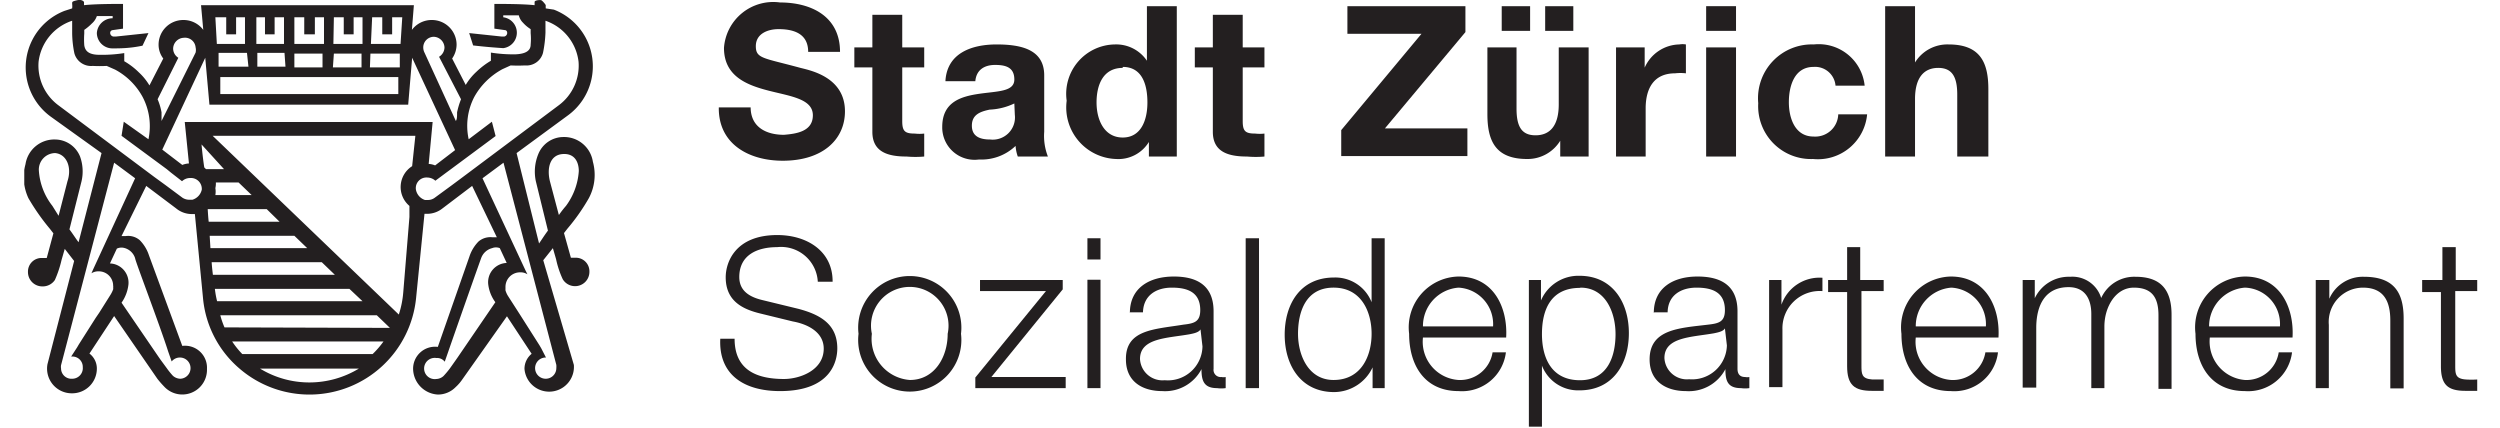
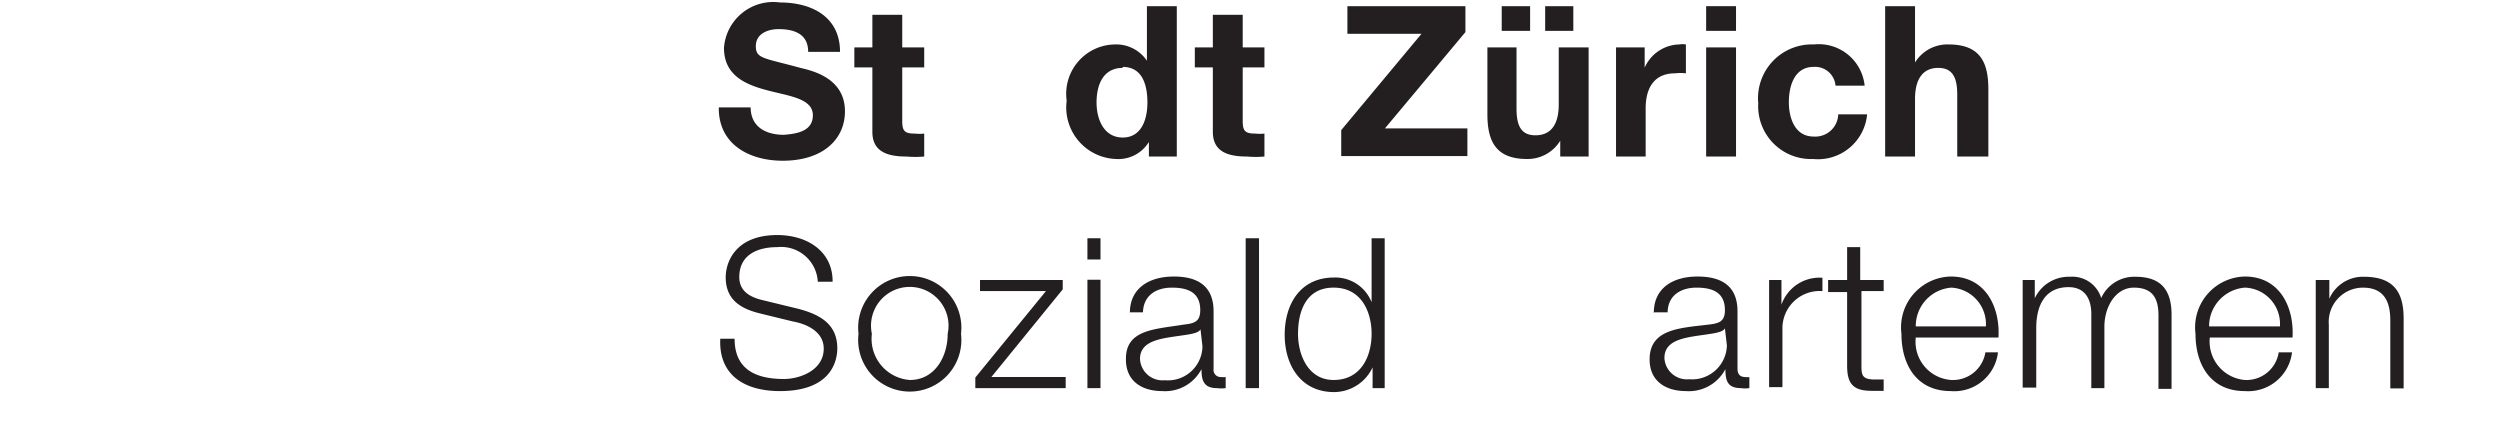
<svg xmlns="http://www.w3.org/2000/svg" width="800px" height="137px" id="Layer_1" data-name="Layer 1" viewBox="0 0 99.41 17.34">
  <defs>
    <style>.cls-1{fill:none;}.cls-2{clip-path:url(#clip-path);}.cls-3{fill:#231f20;}.cls-4{clip-path:url(#clip-path-2);}</style>
    <clipPath id="clip-path" transform="translate(0 -0.66)">
      <rect class="cls-1" width="100" height="18" />
    </clipPath>
    <clipPath id="clip-path-2" transform="translate(0 -0.66)">
-       <rect class="cls-1" x="0.06" y="0.66" width="99.35" height="17.28" />
-     </clipPath>
+       </clipPath>
  </defs>
  <title>Stadt_Zuerich_Sozialdepartement_sd_sw_pos_1</title>
  <g class="cls-2">
    <path class="cls-3" d="M29.48,5c0,.81.63,1.12,1.35,1.12C31.3,6.08,32,6,32,5.33s-.91-.77-1.8-1S28.4,3.74,28.4,2.6A2,2,0,0,1,30.67.76c1.26,0,2.43.56,2.43,2H31.81c0-.73-.57-.92-1.2-.92-.43,0-.92.18-.92.69S30,3,31.5,3.41c.44.11,1.8.39,1.8,1.76,0,1.12-.88,2-2.52,2-1.35,0-2.61-.66-2.59-2.16h1.29" transform="translate(0 -0.66)" />
    <path class="cls-3" d="M35.62,2.58h.89v.81h-.89V5.56c0,.41.1.51.51.51a1.63,1.63,0,0,0,.38,0V7a4,4,0,0,1-.71,0c-.74,0-1.39-.17-1.39-1V3.39h-.73V2.58h.73V1.26h1.21V2.58" transform="translate(0 -0.66)" />
-     <path class="cls-3" d="M37.37,3.93c.07-1.13,1.08-1.47,2.07-1.47s1.93.2,1.93,1.25V6a2.28,2.28,0,0,0,.15,1H40.3a1.65,1.65,0,0,1-.09-.43,2,2,0,0,1-1.48.55,1.31,1.31,0,0,1-1.49-1.32c0-1,.74-1.23,1.49-1.34s1.43-.08,1.43-.58-.36-.59-.78-.59-.76.19-.8.66H37.37m2.79.9a2.56,2.56,0,0,1-1,.25c-.38.08-.72.2-.72.65s.35.56.74.56a.9.9,0,0,0,1-1Z" transform="translate(0 -0.66)" />
    <path class="cls-3" d="M45.61,6.41h0a1.45,1.45,0,0,1-1.33.69,2.09,2.09,0,0,1-2-2.36,2,2,0,0,1,1.95-2.28,1.5,1.5,0,0,1,1.3.66h0V.91h1.21V7H45.61V6.41m-1.06-3c-.79,0-1.06.68-1.06,1.4s.32,1.42,1.06,1.42,1-.7,1-1.42S45.34,3.37,44.55,3.37Z" transform="translate(0 -0.66)" />
    <path class="cls-3" d="M49.41,2.58h.88v.81h-.88V5.56c0,.41.1.51.51.51a1.58,1.58,0,0,0,.37,0V7a3.91,3.91,0,0,1-.7,0c-.74,0-1.39-.17-1.39-1V3.39h-.73V2.58h.73V1.26h1.21V2.58" transform="translate(0 -0.66)" />
    <polyline class="cls-3" points="53.4 5.27 56.65 1.37 53.65 1.37 53.65 0.25 58.43 0.25 58.43 1.3 55.17 5.2 58.51 5.2 58.51 6.32 53.4 6.32 53.4 5.27" />
    <path class="cls-3" d="M63.42,7H62.27V6.36h0a1.55,1.55,0,0,1-1.34.74c-1.28,0-1.61-.73-1.61-1.82V2.58H60.5V5.06c0,.73.21,1.08.77,1.08s.94-.36.94-1.25V2.58h1.21V7M59.9.91h1.15v1H59.9Zm1.76,0H62.8v1H61.66Z" transform="translate(0 -0.66)" />
    <path class="cls-3" d="M64.55,2.58h1.14V3.4h0a1.57,1.57,0,0,1,1.4-.94.81.81,0,0,1,.27,0V3.63a1.9,1.9,0,0,0-.44,0c-.88,0-1.19.64-1.19,1.42V7h-1.2V2.58" transform="translate(0 -0.66)" />
    <path class="cls-3" d="M68.18.91h1.21v1H68.18Zm0,1.67h1.21V7H68.18Z" transform="translate(0 -0.66)" />
    <path class="cls-3" d="M73.42,4.13a.83.83,0,0,0-.89-.76c-.78,0-1,.78-1,1.43s.25,1.39,1,1.39a.93.93,0,0,0,1-.9h1.17A2,2,0,0,1,72.51,7.1a2.14,2.14,0,0,1-2.22-2.26,2.18,2.18,0,0,1,2.25-2.38A1.87,1.87,0,0,1,74.6,4.13H73.42" transform="translate(0 -0.66)" />
    <path class="cls-3" d="M75.43.91h1.21V3.19h0A1.54,1.54,0,0,1,78,2.46c1.28,0,1.61.73,1.61,1.81V7H78.35V4.49c0-.72-.21-1.08-.77-1.08s-.94.37-.94,1.26V7H75.43V.91" transform="translate(0 -0.66)" />
    <path class="cls-3" d="M28.83,14.38c0,1.25.87,1.63,2,1.63.64,0,1.61-.35,1.61-1.23,0-.69-.69-1-1.25-1.1l-1.35-.33c-.72-.18-1.37-.52-1.37-1.46,0-.6.38-1.71,2.09-1.71,1.2,0,2.25.65,2.24,1.89H32.2a1.49,1.49,0,0,0-1.65-1.4c-.79,0-1.53.31-1.53,1.21,0,.57.43.81.92.93l1.48.36c.86.23,1.57.61,1.57,1.6,0,.42-.17,1.73-2.32,1.73-1.43,0-2.49-.64-2.42-2.12h.58" transform="translate(0 -0.66)" />
    <path class="cls-3" d="M38,14.18a2.09,2.09,0,1,1-4.15,0,2.09,2.09,0,1,1,4.15,0m-3.61,0a1.67,1.67,0,0,0,1.54,1.87c1,0,1.53-.93,1.53-1.87a1.57,1.57,0,1,0-3.07,0Z" transform="translate(0 -0.66)" />
    <polyline class="cls-3" points="39.23 15.27 42.24 15.27 42.24 15.72 38.58 15.72 38.58 15.29 41.44 11.79 38.77 11.79 38.77 11.34 42.12 11.34 42.12 11.72 39.23 15.27" />
    <path class="cls-3" d="M43.12,10.31h.53v.86h-.53Zm0,1.68h.53v4.39h-.53Z" transform="translate(0 -0.66)" />
    <path class="cls-3" d="M44.84,13.33c0-1,.78-1.47,1.78-1.47.77,0,1.61.24,1.61,1.41V15.6a.29.29,0,0,0,.32.33.43.43,0,0,0,.17,0v.45a1.25,1.25,0,0,1-.35,0c-.54,0-.63-.31-.63-.77h0a1.66,1.66,0,0,1-1.59.89c-.81,0-1.47-.39-1.47-1.28C44.66,14,45.85,14,47,13.81c.44-.05.69-.11.69-.59,0-.73-.52-.91-1.15-.91s-1.15.31-1.17,1h-.54M47.7,14h0c-.07.13-.3.17-.45.2-.91.16-2,.15-2,1a.91.91,0,0,0,1,.86,1.4,1.4,0,0,0,1.53-1.37Z" transform="translate(0 -0.66)" />
    <rect class="cls-3" x="49.53" y="9.65" width="0.54" height="6.07" />
    <path class="cls-3" d="M55.16,16.38h-.49v-.84h0a1.73,1.73,0,0,1-1.56,1c-1.34,0-2-1.08-2-2.32s.63-2.32,2-2.32a1.58,1.58,0,0,1,1.52,1h0V10.31h.53v6.07m-2.07-.33c1.14,0,1.54-1,1.54-1.87s-.4-1.87-1.54-1.87-1.44,1-1.44,1.87S52.07,16.05,53.09,16.05Z" transform="translate(0 -0.66)" />
  </g>
  <g class="cls-4">
    <g class="cls-2">
      <path class="cls-3" d="M56.71,14.33a1.55,1.55,0,0,0,1.44,1.72,1.33,1.33,0,0,0,1.38-1.12h.54a1.79,1.79,0,0,1-1.92,1.57c-1.39,0-2-1.07-2-2.32a2.06,2.06,0,0,1,2-2.32c1.41,0,2,1.24,1.93,2.47H56.71m2.84-.45a1.48,1.48,0,0,0-1.4-1.57,1.56,1.56,0,0,0-1.44,1.57Z" transform="translate(0 -0.66)" />
      <path class="cls-3" d="M61,12h.49v.83h0a1.65,1.65,0,0,1,1.56-1c1.34,0,2,1.08,2,2.32s-.64,2.32-2,2.32a1.57,1.57,0,0,1-1.52-1h0V18H61V12m2.07.32c-1.18,0-1.54.88-1.54,1.87s.4,1.87,1.54,1.87,1.44-1,1.44-1.87S64.11,12.31,63.09,12.31Z" transform="translate(0 -0.66)" />
    </g>
  </g>
  <g class="cls-2">
    <path class="cls-3" d="M66.06,13.33c0-1,.77-1.47,1.77-1.47.78,0,1.62.24,1.62,1.41V15.6c0,.21.1.33.31.33a.43.43,0,0,0,.17,0v.45a1.18,1.18,0,0,1-.34,0c-.55,0-.63-.31-.63-.77h0a1.67,1.67,0,0,1-1.6.89c-.8,0-1.47-.39-1.47-1.28,0-1.23,1.2-1.27,2.36-1.41.44-.05.69-.11.69-.59,0-.73-.52-.91-1.15-.91s-1.16.31-1.17,1h-.54m2.86.65h0c-.07.13-.31.17-.45.2-.91.16-2,.15-2,1a.91.91,0,0,0,1,.86,1.41,1.41,0,0,0,1.53-1.37Z" transform="translate(0 -0.66)" />
    <path class="cls-3" d="M70.73,12h.5v1h0a1.63,1.63,0,0,1,1.66-1.09v.54A1.51,1.51,0,0,0,71.27,14v2.34h-.54V12" transform="translate(0 -0.66)" />
    <path class="cls-3" d="M74.47,12h.9v.45h-.9v3c0,.35,0,.55.44.58l.46,0v.46l-.48,0c-.71,0-1-.24-1-1v-3h-.77V12h.77V10.67h.53V12" transform="translate(0 -0.66)" />
    <path class="cls-3" d="M76.67,14.33a1.55,1.55,0,0,0,1.44,1.72,1.33,1.33,0,0,0,1.38-1.12H80a1.78,1.78,0,0,1-1.91,1.57c-1.39,0-2-1.07-2-2.32a2.06,2.06,0,0,1,2-2.32c1.41,0,2,1.24,1.93,2.47H76.67m2.84-.45a1.48,1.48,0,0,0-1.4-1.57,1.56,1.56,0,0,0-1.44,1.57Z" transform="translate(0 -0.66)" />
    <path class="cls-3" d="M81,12h.49v.74h0a1.52,1.52,0,0,1,1.43-.87,1.22,1.22,0,0,1,1.26.86,1.47,1.47,0,0,1,1.39-.86c1,0,1.46.5,1.46,1.54v3H86.5V13.43c0-.73-.27-1.12-1-1.12s-1.19.77-1.19,1.58v2.49h-.53v-3c0-.59-.24-1.09-.92-1.09-.93,0-1.3.7-1.31,1.62v2.45H81V12" transform="translate(0 -0.66)" />
    <path class="cls-3" d="M88.58,14.33A1.56,1.56,0,0,0,90,16.05a1.32,1.32,0,0,0,1.37-1.12h.54A1.79,1.79,0,0,1,90,16.5c-1.39,0-2-1.07-2-2.32a2.06,2.06,0,0,1,2-2.32c1.41,0,2,1.24,1.93,2.47H88.58m2.84-.45A1.47,1.47,0,0,0,90,12.31a1.57,1.57,0,0,0-1.45,1.57Z" transform="translate(0 -0.66)" />
    <path class="cls-3" d="M92.89,12h.53v.76h0a1.48,1.48,0,0,1,1.4-.89c1.23,0,1.61.65,1.61,1.69v2.83h-.54V13.64c0-.76-.25-1.33-1.11-1.33a1.39,1.39,0,0,0-1.38,1.51v2.56h-.53V12" transform="translate(0 -0.66)" />
  </g>
  <g class="cls-4">
    <g class="cls-2">
      <path class="cls-3" d="M98.52,12h.89v.45h-.89v3c0,.35,0,.55.43.58a3.44,3.44,0,0,0,.46,0v.46l-.47,0c-.72,0-1-.24-1-1v-3h-.76V12H98V10.67h.54V12" transform="translate(0 -0.66)" />
      <path class="cls-3" d="M22.36,11.1l-.16,0-.28-1,.14-.18a8.07,8.07,0,0,0,.87-1.24,2,2,0,0,0,.16-1.47,1.18,1.18,0,0,0-1.21-1,1.1,1.1,0,0,0-1,.69A1.87,1.87,0,0,0,20.78,8L21.27,10c-.15.2-.28.41-.36.52L20,6.86l2.07-1.52a2.46,2.46,0,0,0-.56-4.29L21.18,1c0-.06,0-.11,0-.13S21.05.69,21,.67s-.27,0-.27.07V.87C20.18.81,19.1.82,19.1.82v1l.43.06s.09,0,.09.12a.15.15,0,0,1-.12.14c-.05,0-.07,0-.1,0h0L18.08,2l.16.5c.51.06.92.09,1.22.11h0a.63.63,0,0,0,0-1.25V1.28l.63,0a.62.62,0,0,0,.17.3,1.43,1.43,0,0,0,.31.26V2a2.57,2.57,0,0,1,0,.47c0,.21-.15.37-.61.39a5.64,5.64,0,0,1-1-.07l0,.33a3.19,3.19,0,0,0-.59.45,2.36,2.36,0,0,0-.43.53l-.55-1.07a1,1,0,0,0,.18-.56,1,1,0,0,0-1-1,1,1,0,0,0-.81.4l.08-1H7.22l.09,1a1,1,0,0,0-.81-.4,1,1,0,0,0-1,1,.92.92,0,0,0,.19.56L5.13,4.12a2.36,2.36,0,0,0-.43-.53,2.89,2.89,0,0,0-.59-.45l0-.33a5.75,5.75,0,0,1-1,.07c-.47,0-.59-.18-.62-.39a3.27,3.27,0,0,1,0-.47V1.87a2.13,2.13,0,0,0,.31-.26A.68.68,0,0,0,3,1.31l.64,0V1.4A.64.64,0,0,0,3,2a.63.63,0,0,0,.63.62h0c.3,0,.7,0,1.22-.11L5.09,2l-1.32.14h0s0,0-.1,0A.15.15,0,0,1,3.54,2a.11.11,0,0,1,.1-.12l.42-.06v-1S3,.81,2.48.87V.74S2.41.62,2.2.67,2,.73,2,.82A.78.78,0,0,1,2,1l-.31.1a2.46,2.46,0,0,0-.55,4.29L3.19,6.86l-.93,3.61c-.09-.11-.22-.32-.37-.52L2.38,8A1.78,1.78,0,0,0,2.32,7a1.1,1.1,0,0,0-1-.69,1.18,1.18,0,0,0-1.21,1A2,2,0,0,0,.23,8.69,8.85,8.85,0,0,0,1.1,9.93l.14.18-.27,1-.17,0a.55.55,0,0,0-.59.56.58.58,0,0,0,.59.59A.59.59,0,0,0,1.3,12a4.4,4.4,0,0,0,.27-.81l.13-.45.38.49L1,15.41a1,1,0,0,0,1,1.18,1,1,0,0,0,1-1,.76.76,0,0,0-.3-.61l1-1.52L5.45,16a3.69,3.69,0,0,0,.27.31,1,1,0,0,0,1.74-.71.89.89,0,0,0-1-.93h0L5.11,11a1.56,1.56,0,0,0-.37-.61.72.72,0,0,0-.56-.17l-.18,0L5,8.19l1.21.91a1,1,0,0,0,.63.23h.13l.33,3.41a4.26,4.26,0,0,0,1.48,2.85h0a4.34,4.34,0,0,0,7.15-2.86l.34-3.41h.12A1,1,0,0,0,17,9.1l1.2-.91,1,2.08-.18,0a.74.74,0,0,0-.56.17,1.56,1.56,0,0,0-.37.61l-1.28,3.66h0a.89.89,0,0,0-1,.93,1.06,1.06,0,0,0,1,1,1,1,0,0,0,.72-.3,1.73,1.73,0,0,0,.27-.31l1.81-2.56,1,1.52a.78.78,0,0,0-.29.61,1,1,0,1,0,2-.16L21.08,11.2l.39-.49.13.45a3.75,3.75,0,0,0,.27.81.58.58,0,0,0,.49.28.58.58,0,0,0,.59-.59.55.55,0,0,0-.59-.56M1.81,8l-.36,1.4L1.2,9A2.59,2.59,0,0,1,.65,7.55a.67.67,0,0,1,.66-.69C1.77,6.9,2,7.43,1.81,8ZM16.65,2.15a.45.45,0,0,1,.43.43.45.45,0,0,1-.22.38l.89,1.72a3.14,3.14,0,0,0-.16.53c0,.17,0,.28-.05.35L16.27,2.79a.46.46,0,0,1-.05-.21A.43.43,0,0,1,16.65,2.15Zm-2.5-.79h.41l0,.69h.4l0-.69h.41L15.3,2.44H14.1Zm-.07,1.47h1.19l0,.56H14.06Zm-2.57.95h3.7l0,.69H8l0-.69ZM11,2.83h1.14v.56H11ZM12.6,1.36H13l0,.69h.4l0-.69h.36l0,1.08H12.58Zm0,1.47h1.12l0,.56H12.56Zm-1.2-1.47v.69h.43V1.36h.37V2.44H11l0-1.08Zm-.76,2H9.5l0-.56H10.6Zm-.83-2,0,.69h.39l0-.69h.38l0,1.08H9.46l0-1.08Zm-.67,2H7.93l0-.56H9.08Zm-.9-2,0,.69h.4l0-.69H9l0,1.08H7.86L7.8,1.36ZM6.3,3a.44.44,0,0,1-.21-.38.45.45,0,0,1,.43-.43A.43.43,0,0,1,7,2.58a.46.46,0,0,1,0,.21L5.62,5.56c0-.07,0-.18,0-.35a2.43,2.43,0,0,0-.16-.53ZM4.1,10.7a.62.62,0,0,1,.45.42c0,.1,1,2.71,1.34,3.78v0l.14.4,0,0a.43.43,0,1,1,.35.7.47.47,0,0,1-.3-.12,3.05,3.05,0,0,1-.25-.31l-.25-.34-.07-.1L4,12.92a1.59,1.59,0,0,0,.28-.74.78.78,0,0,0-.75-.85l.28-.6A.44.44,0,0,1,4.1,10.7Zm-1.25.87-.07.16a.51.51,0,0,1,.29-.08.58.58,0,0,1,.59.58.34.34,0,0,1,0,.1,0,0,0,0,1,0,0,.07.07,0,0,1,0,.05h0a1.18,1.18,0,0,1-.12.24l-.44.7-.15.22-.68,1.07-.07.12-.24.37H2a.42.42,0,0,1,.43.43A.43.43,0,0,1,2,16a.42.42,0,0,1-.45-.42.4.4,0,0,1,0-.13L3.7,7.25l.85.63Zm4-2.82h-.1a.51.51,0,0,1-.28-.08l-.7-.52-.44-.32L1.45,4.93A2,2,0,0,1,.64,3.16,2,2,0,0,1,2,1.5C2,1.67,2,1.85,2,2a4.23,4.23,0,0,0,.09.82.7.7,0,0,0,.74.51,5.56,5.56,0,0,0,.57,0l.34.15A2.74,2.74,0,0,1,4.85,4.58,2.55,2.55,0,0,1,5.09,6.3l-1-.71L4,6.16,5.83,7.51,6,7.65,6.45,8a.47.47,0,0,1,.33-.13h0a.44.44,0,0,1,.47.47A.55.55,0,0,1,6.87,8.75Zm.5-1.31c-.07-.46-.11-.93-.11-.93l.91,1H7.42Zm.45.61h.94l.53.51H7.8a.87.87,0,0,0,0-.28A.85.85,0,0,0,7.82,8.05ZM7.49,9.13H9.88l.52.51H7.53C7.51,9.47,7.5,9.29,7.49,9.13Zm.08,1.08H11l.52.5H7.6Zm.08,1.07h4.46l.53.51H7.7C7.68,11.62,7.66,11.45,7.65,11.28Zm.13,1.08h5.45l.53.5H7.87A4,4,0,0,1,7.78,12.36Zm3.83,3.79a3.83,3.83,0,0,1-2-.56h4A3.86,3.86,0,0,1,11.61,16.15ZM14.17,15H8.89a3.52,3.52,0,0,1-.41-.51h6.13A3.67,3.67,0,0,1,14.17,15Zm-6-1.08A3.38,3.38,0,0,1,8,13.43h6.34l.53.51Zm7.6-6.53A1,1,0,0,0,15.66,9l0,.45-.25,3.05a3.88,3.88,0,0,1-.18.9L7.69,6.16H15.9ZM6.56,5.6l.17,1.68a.88.88,0,0,0-.27.06l-.81-.62L7.39,3,7.56,4.9h8.05L15.77,3l1.74,3.74-.81.62a.76.76,0,0,0-.26-.06L16.6,5.6ZM17.81,7.84l-.43.32-.71.52a.46.46,0,0,1-.27.08h-.11a.54.54,0,0,1-.37-.44.43.43,0,0,1,.46-.47h0a.49.49,0,0,1,.33.13l.43-.32.19-.14,1.82-1.35L19,5.59l-.94.71a2.54,2.54,0,0,1,.23-1.72,2.85,2.85,0,0,1,1.14-1.12l.33-.15a5.75,5.75,0,0,0,.58,0,.69.69,0,0,0,.73-.51,4.87,4.87,0,0,0,.1-.82V1.5a2,2,0,0,1,1.34,1.66,2,2,0,0,1-.81,1.77Zm-.2,7.3-.07.1-.24.34a3.52,3.52,0,0,1-.26.31.45.45,0,0,1-.29.12.43.43,0,1,1,0-.85.39.39,0,0,1,.34.15l0,0,.14-.4,0,0c.37-1.07,1.29-3.68,1.33-3.78a.64.64,0,0,1,.45-.42.42.42,0,0,1,.31,0l.28.6a.78.78,0,0,0-.75.85,1.51,1.51,0,0,0,.29.74Zm4,.3a.78.78,0,0,1,0,.13.43.43,0,1,1-.42-.43h0L21,14.77l-.07-.12-.68-1.07-.14-.22-.45-.7a.91.91,0,0,1-.11-.24h0a.43.43,0,0,1,0-.05,0,0,0,0,0,0,0s0-.07,0-.1a.59.59,0,0,1,.59-.58.52.52,0,0,1,.3.08l-.08-.16L18.62,7.88l.85-.63Zm.1-6.08L21.35,8c-.13-.53,0-1.06.51-1.1s.66.35.66.69A2.66,2.66,0,0,1,22,9C21.93,9.08,21.83,9.2,21.72,9.36Z" transform="translate(0 -0.66)" />
    </g>
  </g>
</svg>